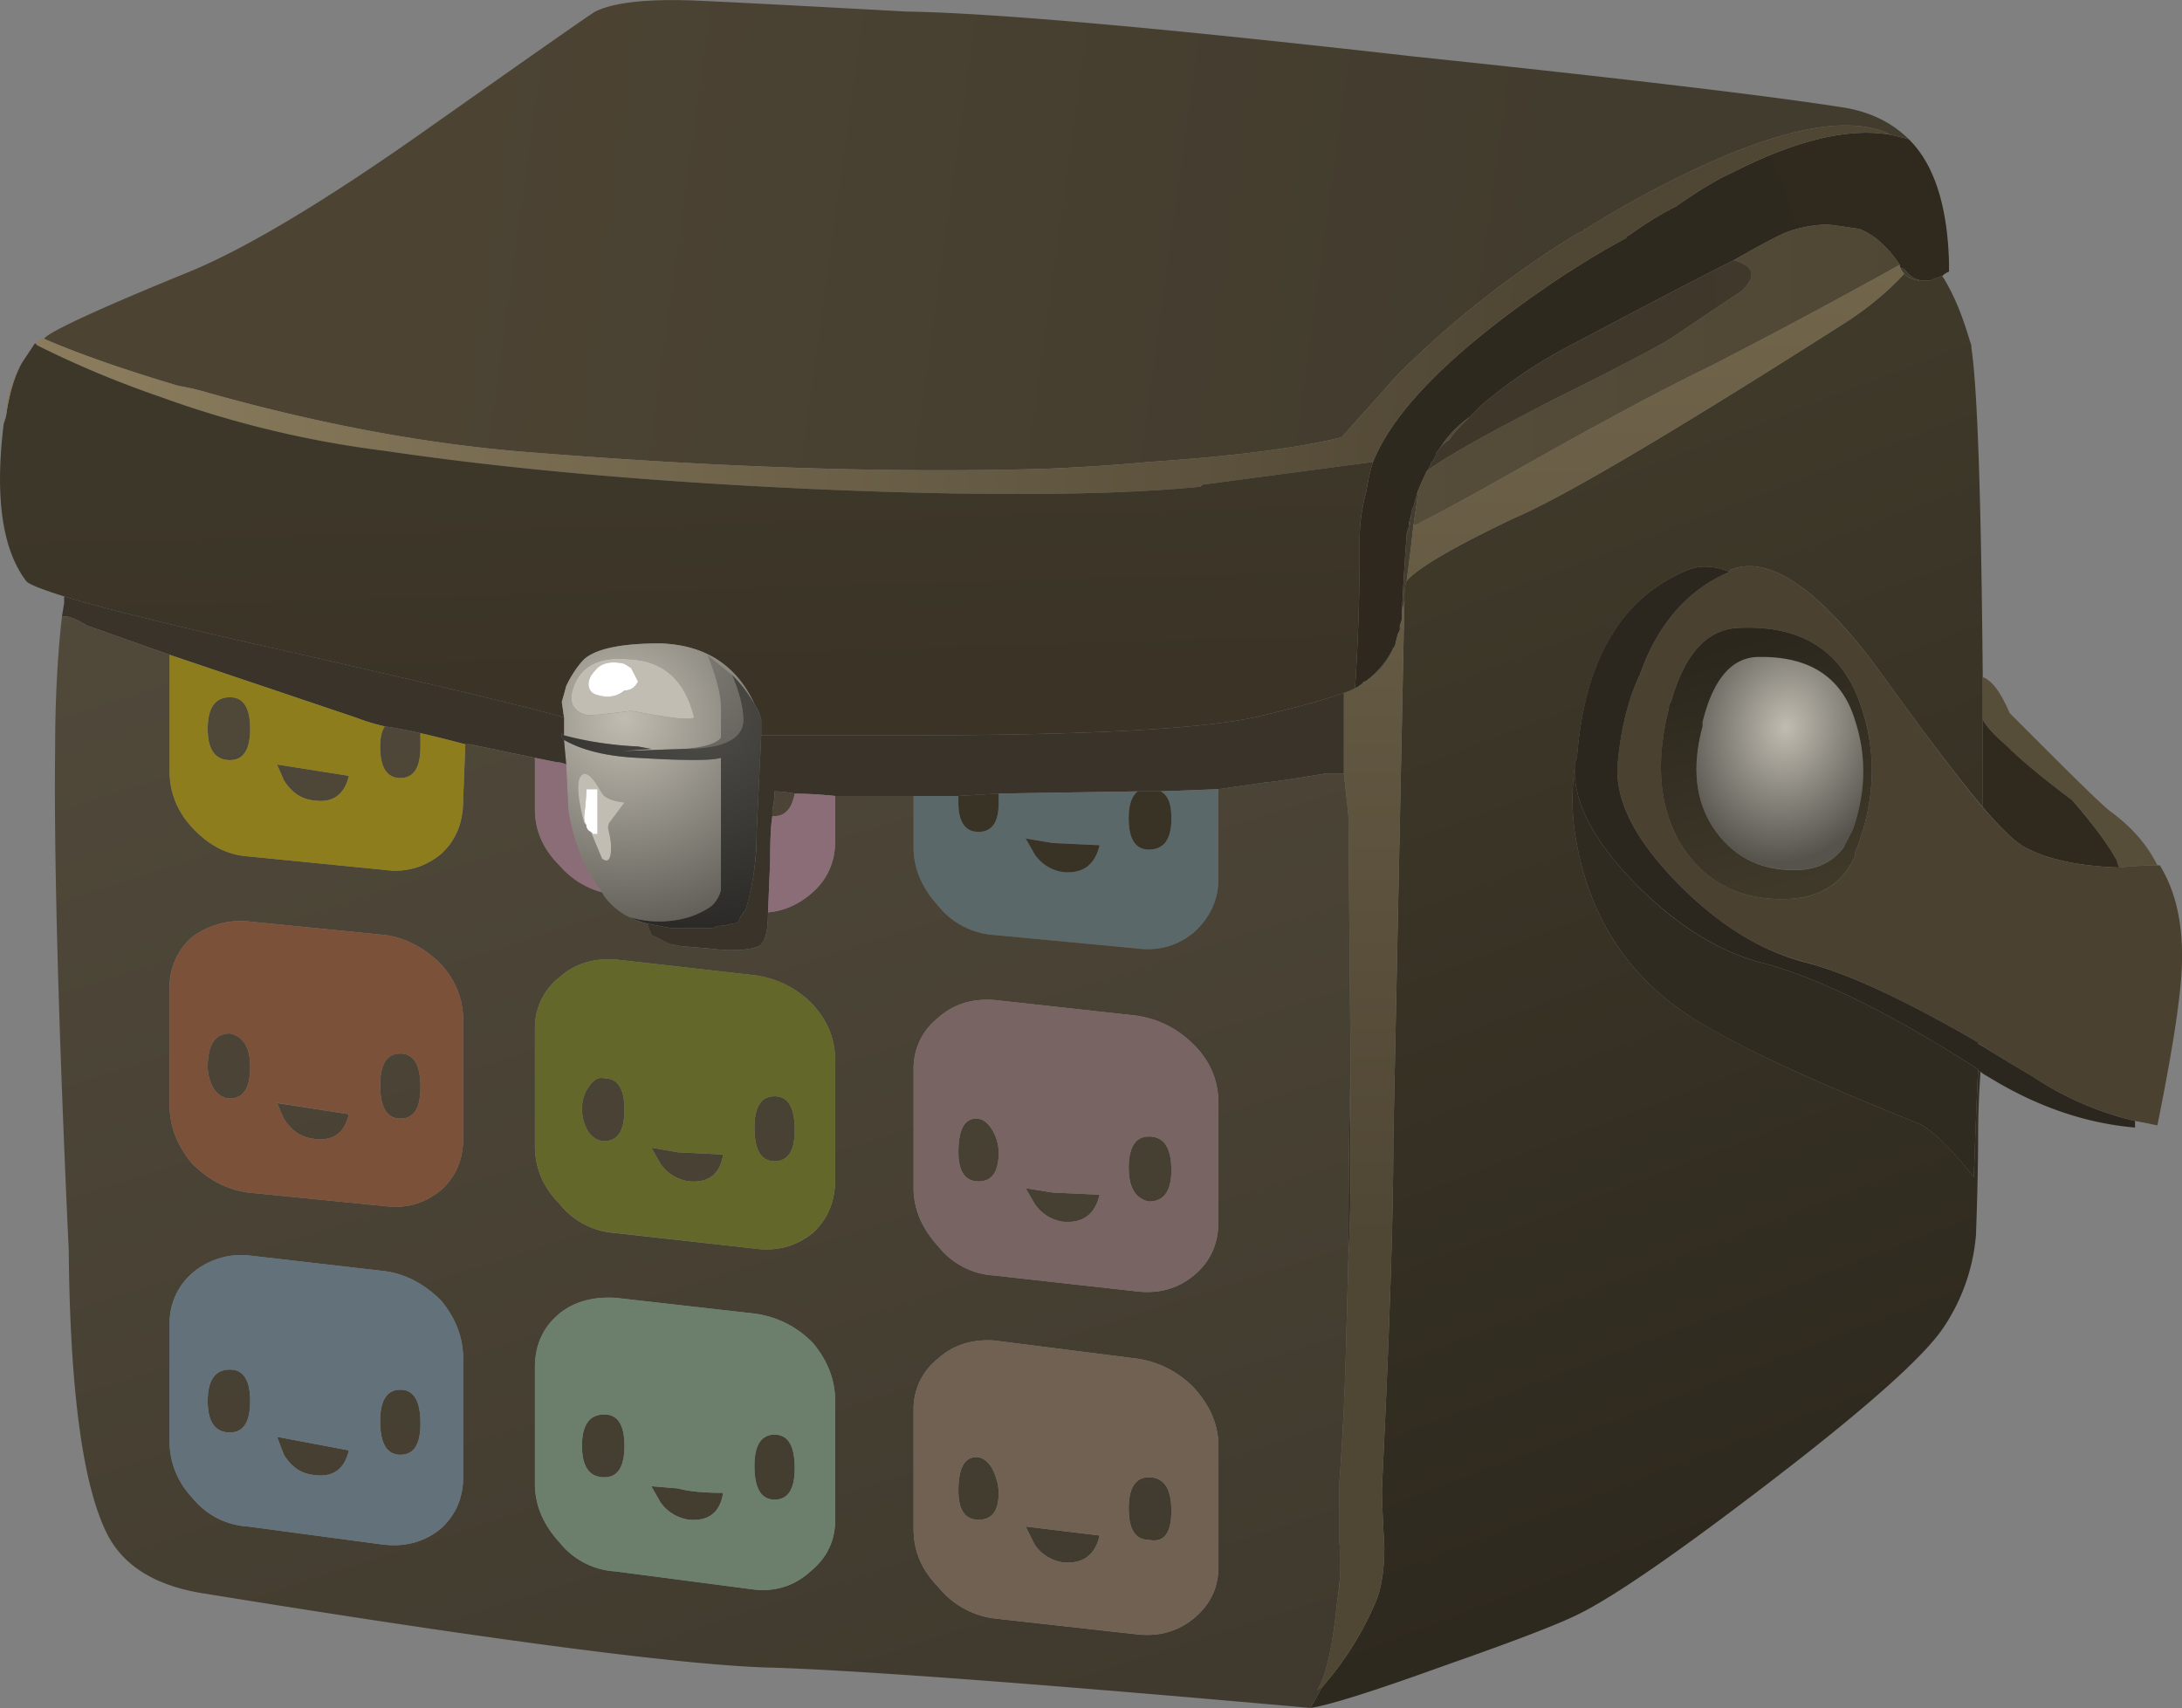
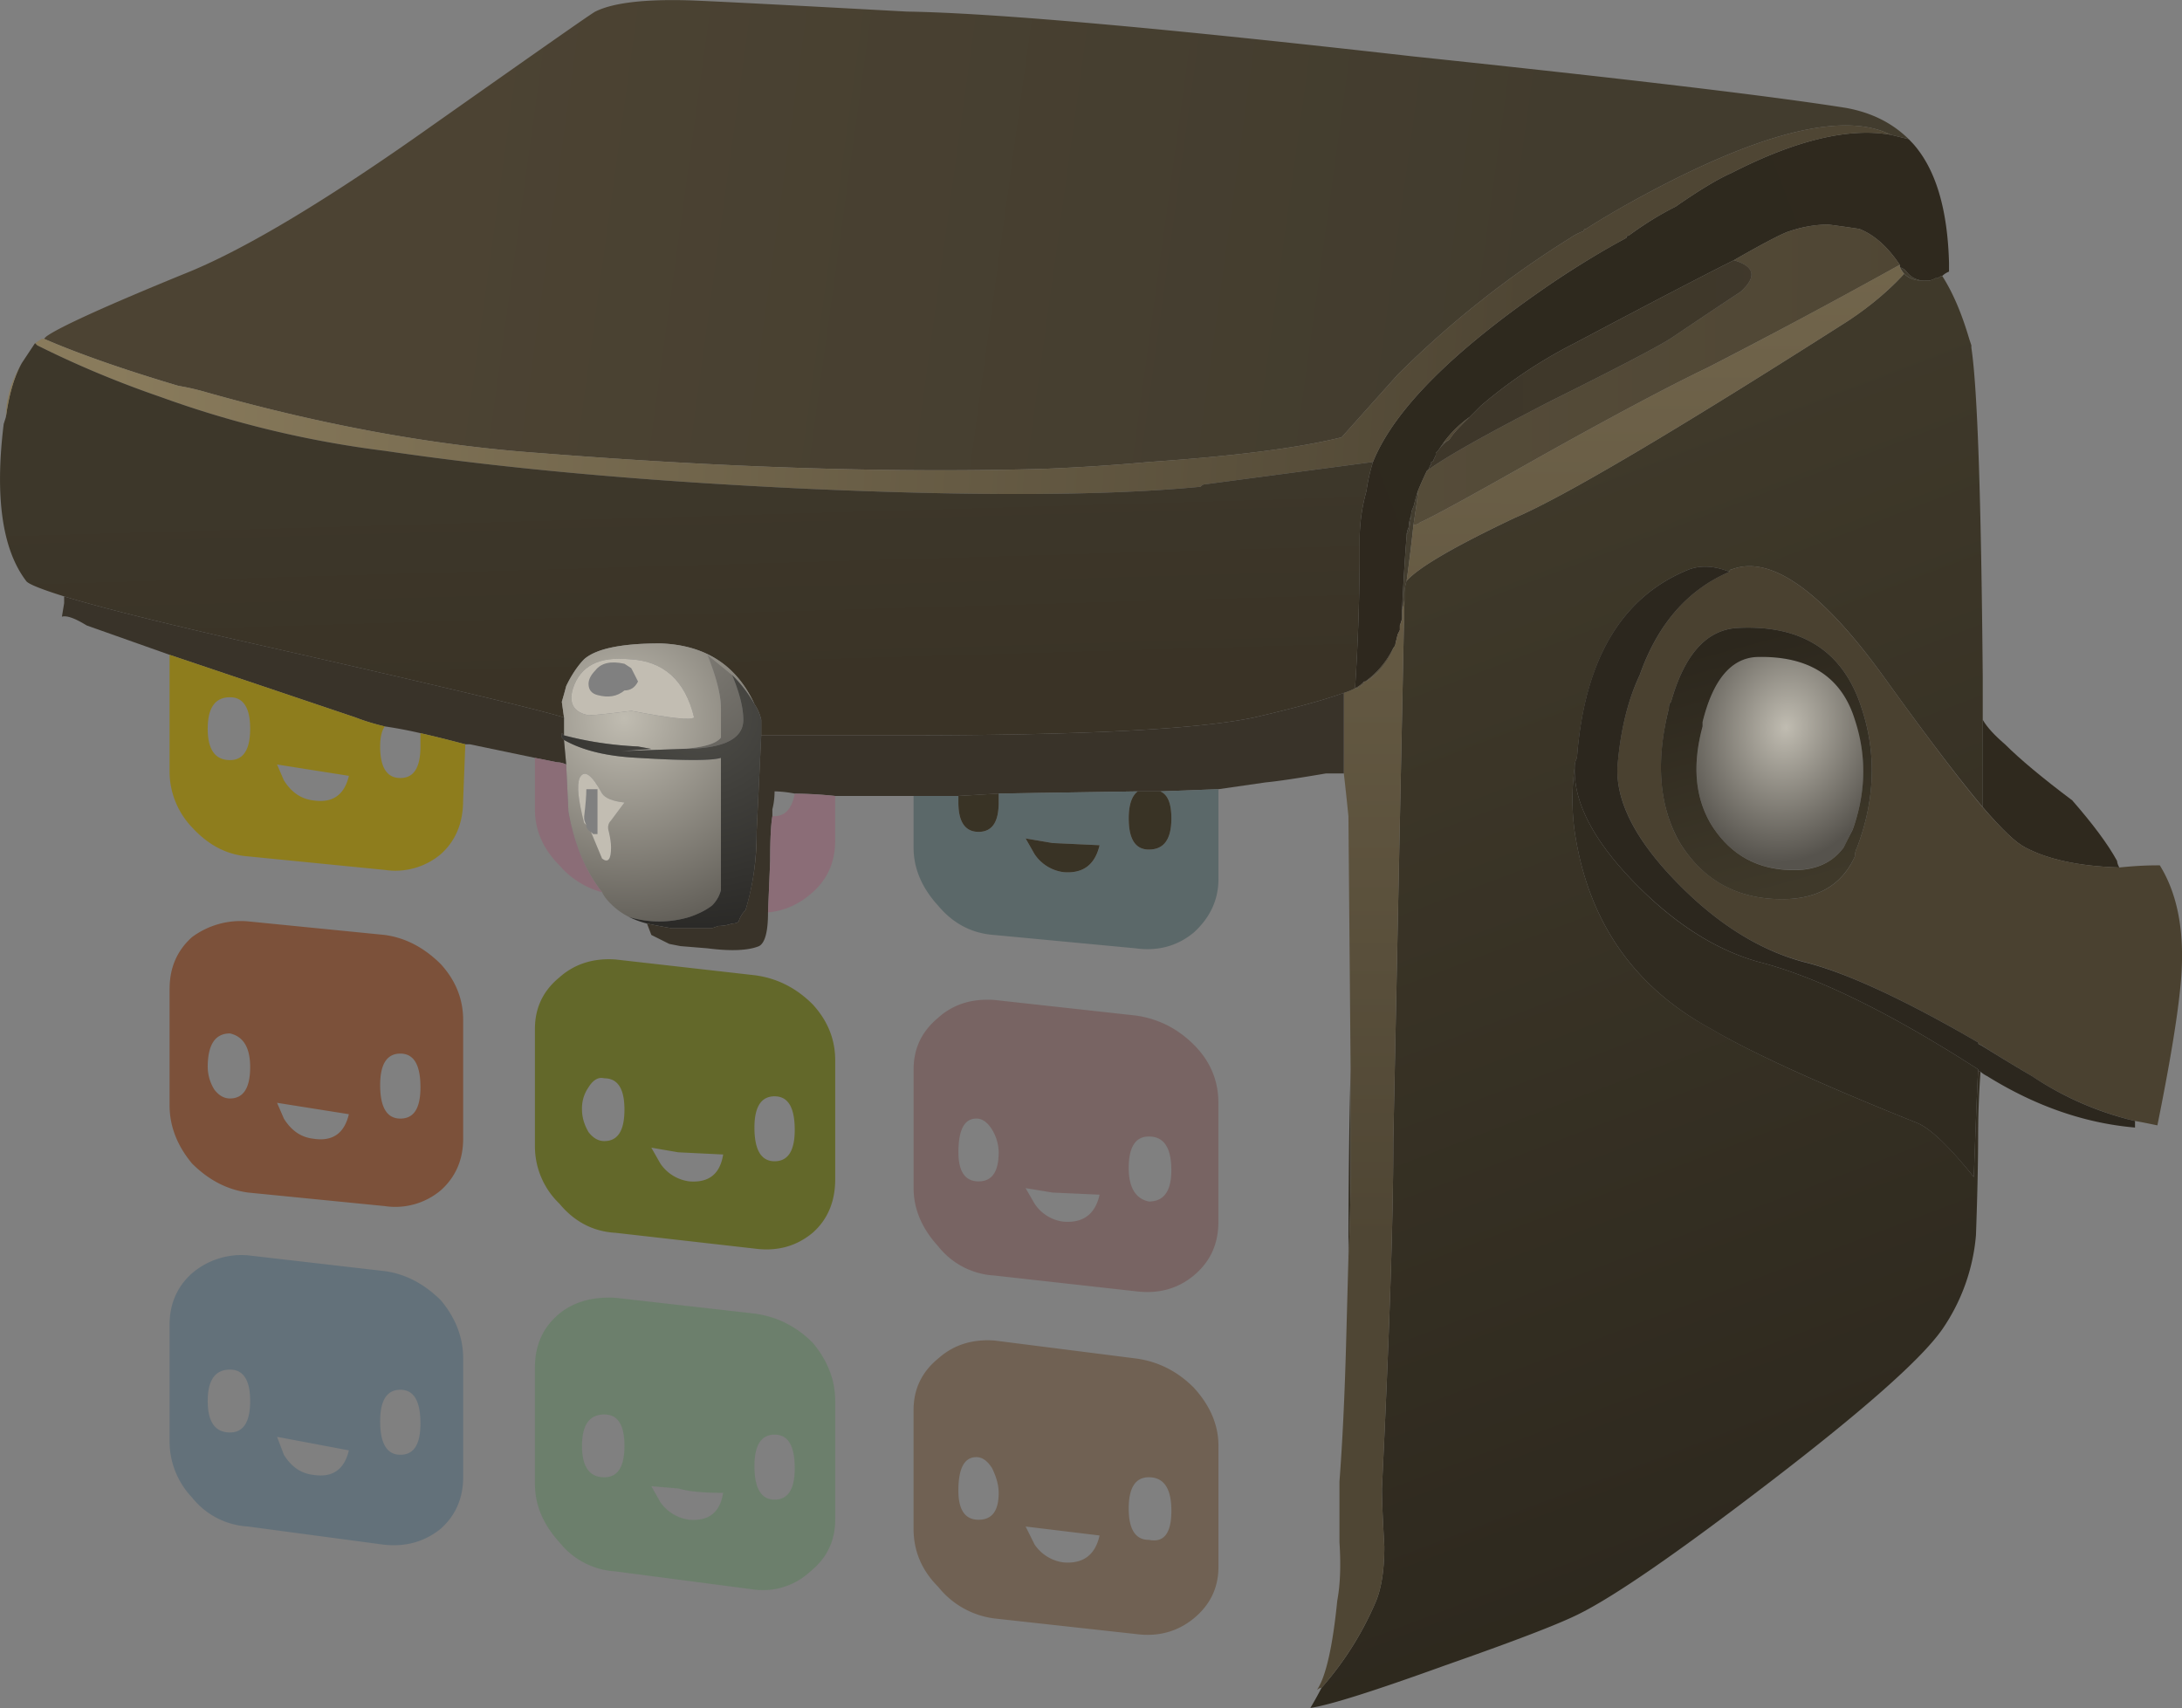
<svg xmlns="http://www.w3.org/2000/svg" viewBox="0 0 48.679 38.107">
  <rect x="0" y="0" width="48.679" height="38.107" fill="#808080" stroke="none" />
  <defs>
    <linearGradient id="j" y2="-19.838" gradientUnits="userSpaceOnUse" x2="17.102" gradientTransform="scale(.8 -.8) rotate(88.355 17.788 -22.155)" y1="-19.838" x1="12.75">
      <stop offset="0" stop-color="#3d372a" />
      <stop offset="1" stop-color="#3a3326" />
    </linearGradient>
    <linearGradient id="a" y2="-24.176" gradientUnits="userSpaceOnUse" x2="-4.1" gradientTransform="scale(-.8 .8) rotate(-21.076 108.067 6.565)" y1="-24.176" x1="-103.87">
      <stop offset="0" stop-color="#332d20" />
      <stop offset="1" stop-color="#2c271d" />
    </linearGradient>
    <linearGradient id="c" y2="6.161" gradientUnits="userSpaceOnUse" x2="39.228" gradientTransform="matrix(.799 -.043 -.043 -.799 -3.894 31.44)" y1="6.161" x1="7.907">
      <stop offset="0" stop-color="#897b5c" />
      <stop offset="1" stop-color="#4f4634" />
    </linearGradient>
    <linearGradient id="d" y2="9.473" gradientUnits="userSpaceOnUse" x2="47.754" gradientTransform="matrix(.8 -.002 -.002 -.8 -3.894 31.44)" y1="9.473" x1="7.179">
      <stop offset="0" stop-color="#655b46" />
      <stop offset="1" stop-color="#4f4634" />
    </linearGradient>
    <linearGradient id="e" y2="9.35" gradientUnits="userSpaceOnUse" x2="56.038" gradientTransform="matrix(.8 0 0 -.8 -3.894 31.44)" y1="9.35" x1="21.663">
      <stop offset="0" stop-color="#3b3528" />
      <stop offset="1" stop-color="#423a2c" />
    </linearGradient>
    <linearGradient id="f" y2="-30.238" gradientUnits="userSpaceOnUse" x2="51.578" gradientTransform="scale(.8 -.8) rotate(69.213 26.044 -23.178)" y1="-30.238" x1="24.872">
      <stop offset="0" stop-color="#3f392a" />
      <stop offset="1" stop-color="#2c271d" />
    </linearGradient>
    <linearGradient id="g" y2="-40.799" gradientUnits="userSpaceOnUse" x2="28.822" gradientTransform="matrix(0 -.8 -.8 .001 -3.895 31.44)" y1="-40.799" x1="2.922">
      <stop offset="0" stop-color="#786b50" />
      <stop offset="1" stop-color="#4f4634" />
    </linearGradient>
    <linearGradient id="q" y2="14.148" gradientUnits="userSpaceOnUse" x2="39.243" gradientTransform="matrix(.799 -.043 -.043 -.799 -3.894 31.44)" y1="14.148" x1="7.922">
      <stop offset="0" stop-color="#897b5c" />
      <stop offset="1" stop-color="#4f4634" />
    </linearGradient>
    <linearGradient id="i" y2="37.92" gradientUnits="userSpaceOnUse" x2="-26.409" gradientTransform="matrix(-.21 .772 .772 .21 -3.895 31.44)" y1="37.92" x1="-32.031">
      <stop offset="0" stop-color="#3f392a" />
      <stop offset="1" stop-color="#2c271d" />
    </linearGradient>
    <linearGradient id="b" y2="-3.509" gradientUnits="userSpaceOnUse" x2="-15.35" gradientTransform="matrix(-.793 .109 .109 .793 -3.894 31.439)" y1="-3.509" x1="-40.308">
      <stop offset="0" stop-color="#423c2e" />
      <stop offset="1" stop-color="#4c4333" />
    </linearGradient>
    <linearGradient id="k" y2="8.757" gradientUnits="userSpaceOnUse" x2="39.248" gradientTransform="matrix(.799 -.043 -.043 -.799 -3.894 31.44)" y1="8.757" x1="7.927">
      <stop offset="0" stop-color="#897b5c" />
      <stop offset="1" stop-color="#4f4634" />
    </linearGradient>
    <linearGradient id="p" y2="-35.913" gradientUnits="userSpaceOnUse" x2="17.104" gradientTransform="scale(.8 -.8) rotate(88.355 17.788 -22.155)" y1="-35.913" x1="12.752">
      <stop offset="0" stop-color="#3d372a" />
      <stop offset="1" stop-color="#3a3326" />
    </linearGradient>
    <linearGradient id="o" y2="-11.799" gradientUnits="userSpaceOnUse" x2="46.537" gradientTransform="scale(.8 -.8) rotate(72.217 24.505 -22.988)" y1="-11.799" x1="15.379">
      <stop offset="0" stop-color="#514a3b" />
      <stop offset="1" stop-color="#403a2e" />
    </linearGradient>
    <linearGradient id="r" y2="9.604" gradientUnits="userSpaceOnUse" x2="39.221" gradientTransform="matrix(.799 -.043 -.043 -.799 -3.894 31.44)" y1="9.604" x1="7.899">
      <stop offset="0" stop-color="#897b5c" />
      <stop offset="1" stop-color="#4f4634" />
    </linearGradient>
    <radialGradient id="n" gradientUnits="userSpaceOnUse" cy="-9.426" cx="24.976" gradientTransform="matrix(.394 -.696 .693 .392 9.201 38.847)" r="7.521">
      <stop offset="0" stop-color="#4e4d48" />
      <stop offset="1" stop-color="#171615" />
    </radialGradient>
    <radialGradient id="m" gradientUnits="userSpaceOnUse" cy="-7.917" cx="24.22" gradientTransform="matrix(.393 -.697 .694 .392 7.115 37.655)" r="5.3">
      <stop offset="0" stop-color="#c0bcb1" />
      <stop offset="1" stop-color="#56534d" />
    </radialGradient>
    <radialGradient id="l" gradientUnits="userSpaceOnUse" cy="-9.771" cx="23.45" gradientTransform="matrix(.394 -.696 .693 .392 9.683 39.12)" r="10.421">
      <stop offset="0" stop-color="#817e77" />
      <stop offset="1" stop-color="#171615" />
    </radialGradient>
    <radialGradient id="h" gradientUnits="userSpaceOnUse" cy="-46.836" cx="11.54" gradientTransform="matrix(-.119 -.791 .64 -.082 63.226 22.79)" r="3.034">
      <stop offset="0" stop-color="#c0bcb1" />
      <stop offset="1" stop-color="#56534d" />
    </radialGradient>
  </defs>
  <path d="M34.664 25.56c-.023 0-.051-.016-.078-.039h-.043a.296.296 0 00-.117-.043h-.059a.388.388 0 00-.34.16l-.043.043-.078.039v.039c-.215.321-.453.535-.722.641-.184.027-.372.055-.559.078a2.21 2.21 0 01-.68-.117c-.105-.027-.441-.199-1-.52-.64-.32-1.586-.816-2.84-1.48a8.473 8.473 0 01-1.679-1.121l-.199-.199a1.998 1.998 0 01-.481-.481l-.082-.121-.039-.039v-.039l-.039-.082v-.02c-.016-.007-.027-.015-.043-.019v-.039a.167.167 0 01-.039-.082l-.039-.039a6.277 6.277 0 01-.16-.36c-.028-.082-.051-.176-.078-.281a.331.331 0 01-.043-.16.466.466 0 01-.039-.199.331.331 0 01-.04-.161c-.027-.32-.054-.757-.082-1.32v-.16l-.039-.117v-.082l-.039-.078-.039-.16c0-.028-.015-.055-.039-.083a1.598 1.598 0 00-.5-.597h-.023a.494.494 0 00-.16-.121 38 38 0 01.082 2.277v.363c0 .293.039.586.121.879.027.188.066.36.117.52.375.933 1.441 2 3.203 3.199.477.32.918.586 1.32.801 0 .027.012.039.039.039.293.215.575.387.84.519.426.297.758.496 1 .602 1.145.586 2.094.812 2.84.68l.32-.078.079-.083c.402-.453.613-1.16.64-2.121v-.16a.372.372 0 01-.121-.078z" fill-rule="evenodd" fill="url(#a)" transform="matrix(1.25 0 0 -1.25 0 38.107)" />
  <path d="M33.746 28.08c-.851.425-2.375.039-4.562-1.161-.289-.16-.586-.332-.879-.519-.028 0-.039-.012-.039-.039a.928.928 0 01-.239-.121 17.405 17.405 0 01-3.082-2.442l-1-1.117c-.746-.187-1.894-.336-3.441-.441a35.915 35.915 0 00-1.84-.121c-2.664-.078-5.68.015-9.039.281-1.867.133-3.84.492-5.922 1.078a4.291 4.291 0 01-.519.121c-.985.293-1.786.574-2.399.84l.039.039c.215.16 1.067.551 2.563 1.16 1.039.43 2.48 1.297 4.32 2.602 1.891 1.332 2.863 2.015 2.918 2.039.32.16.895.226 1.719.199.562-.023 1.84-.09 3.84-.199 1.546-.024 4.562-.293 9.043-.801 3.785-.398 6.359-.703 7.718-.918.453-.082.825-.266 1.121-.558l-.32.078zm-8.441-6.36c0-.082-.028-.281-.078-.601a32.4 32.4 0 00-.122-1 .734.734 0 01-.039-.239v-.082a.969.969 0 00-.039-.199c.024.563.051 1 .078 1.32 0 .028.016.055.04.083l.039.277c0 .055.015.109.043.16.027.105.05.199.078.281zm.562.918a.708.708 0 01-.203-.199l.082.121a.372.372 0 00.121.078zm8.117 2.961a.69.69 0 00-.078.121l.078-.039.043-.043a.388.388 0 01.34-.16.47.47 0 00-.383.121z" fill-rule="evenodd" fill="url(#b)" transform="matrix(1.25 0 0 -1.25 0 38.107)" />
  <path d="M24.504 22.24l-3-.399c-.024 0-.051-.015-.078-.043-1.653-.16-3.973-.171-6.961-.039-2.906.133-5.438.36-7.598.68a18.38 18.38 0 00-4 .961c-.773.266-1.508.574-2.203.922l-.039.039.121.078h.039c.613-.266 1.414-.547 2.399-.84.16-.027.336-.066.523-.121 2.078-.586 4.051-.945 5.918-1.078 3.359-.266 6.375-.359 9.039-.281.641.027 1.254.066 1.84.121 1.547.105 2.695.254 3.441.441l1 1.117a17.405 17.405 0 003.082 2.442.928.928 0 00.239.121c0 .027.011.039.039.039.293.187.586.359.879.519 2.187 1.2 3.711 1.586 4.562 1.161-.746.132-1.695-.094-2.84-.68-.242-.106-.574-.305-1-.602a5.81 5.81 0 01-.84-.519c-.027 0-.039-.012-.039-.039a15.583 15.583 0 01-1.32-.801c-1.762-1.199-2.828-2.266-3.203-3.199z" fill-rule="evenodd" fill="url(#c)" transform="matrix(1.25 0 0 -1.25 0 38.107)" />
  <path d="M25.227 21.119c.05.32.078.519.078.601.054.133.109.254.16.36.32.242 1.055.652 2.199 1.242 1.281.637 2.016 1.023 2.203 1.156.238.16.637.43 1.199.801.293.265.25.453-.121.562.559.321.895.493 1 .52.239.078.469.117.68.117.187-.023.375-.051.559-.078.269-.106.507-.32.722-.641a117.73 117.73 0 00-3.441-1.84c-.668-.32-1.668-.851-3-1.597-1.227-.695-1.934-1.082-2.121-1.16-.024-.028-.067-.043-.117-.043z" fill-rule="evenodd" fill="url(#d)" transform="matrix(1.25 0 0 -1.25 0 38.107)" />
  <path d="M25.664 22.439a.708.708 0 00.203.199c.051.082.117.16.199.242.051.055.106.106.161.161l.199.199a8.473 8.473 0 001.679 1.121c1.254.664 2.2 1.16 2.84 1.48.375-.109.414-.297.121-.562-.562-.371-.961-.641-1.199-.801-.187-.133-.922-.519-2.203-1.156-1.144-.59-1.879-1-2.199-1.242l.039.039a.146.146 0 00.043.082v.039c.012.004.023.012.039.019v.02l.039.082v.039l.039.039z" fill-rule="evenodd" fill="url(#e)" transform="matrix(1.25 0 0 -1.25 0 38.107)" />
  <path d="M23.387.002c.078.132.144.25.199.359a5.7 5.7 0 01.961 1.519c.105.239.16.575.16 1-.027.481-.043.825-.043 1.039.133 2.747.203 4.813.203 6.2l.199 9.679v.082c0 .079.012.161.039.239.215.242.852.613 1.922 1.121.879.375 2.864 1.547 5.957 3.519.399.266.735.547 1 .84.094-.094.223-.133.383-.121h.059c.027 0 .066.016.117.043h.043c.027.023.051.039.078.039.188-.293.348-.668.481-1.121l.039-.117v-.043c.109-.719.175-2.68.203-5.879v-2.32c-.426.507-1.016 1.281-1.762 2.32-1.117 1.547-2.027 2.187-2.719 1.922-.027 0-.039-.016-.039-.043-.269.109-.508.121-.722.043-1.2-.481-1.864-1.602-2-3.363a.331.331 0 01-.04-.161 4.172 4.172 0 010-1.16c.239-1.597 1.055-2.773 2.442-3.519.719-.426 1.945-.985 3.68-1.68.238-.105.574-.426 1-.961.027.723.05 1.363.078 1.922 0-.027.015-.039.043-.039a15.763 15.763 0 01-.043-1.082c0-.481-.012-1.09-.039-1.84a3.47 3.47 0 00-.602-1.68c-.371-.531-1.414-1.453-3.117-2.757-1.602-1.227-2.719-2-3.363-2.321-.372-.187-1.172-.492-2.399-.922C24.531.306 23.73.052 23.387.002zm.679 8.039c0 1.226.012 2.347.039 3.359V9.759c0-.613-.011-1.187-.039-1.718z" fill-rule="evenodd" fill="url(#f)" transform="matrix(1.25 0 0 -1.25 0 38.107)" />
  <path d="M24.367 18.322h.016c.215.133.375.332.484.597.024.028.039.055.039.083l.039.16.039.078v.082l.043.117v.16c.02.07.035.137.039.199l-.199-9.679c0-1.387-.07-3.453-.203-6.2 0-.214.016-.558.043-1.039 0-.425-.055-.761-.16-1a5.765 5.765 0 00-.961-1.519c-.027 0-.055-.016-.082-.039.16.238.281.773.363 1.597.051.27.067.614.039 1.043v1.079c.051.668.094 1.519.121 2.558l.039 1.442c.028.531.039 1.105.039 1.718V11.4l-.039 4.519c-.027.266-.054.52-.082.762v1.438c.082.027.149.054.2.082h.043a.42.42 0 00.117.078v.043h.023zm.738 1.797c.055.402.094.734.122 1 .05 0 .089.015.117.043.187.078.894.465 2.121 1.16 1.332.746 2.332 1.277 3 1.597 1.094.559 2.238 1.176 3.441 1.84v-.039a.415.415 0 01.078-.121 5.328 5.328 0 00-1-.84c-3.093-1.972-5.078-3.144-5.957-3.519-1.07-.508-1.707-.879-1.922-1.121z" fill-rule="evenodd" fill="url(#g)" transform="matrix(1.25 0 0 -1.25 0 38.107)" />
-   <path d="M48.13 19.306c-.298 0-.581.02-.85.048a.333.333 0 01-.049-.146c-.2-.366-.532-.82-1.001-1.352-.664-.498-1.166-.918-1.499-1.25-.234-.2-.4-.38-.497-.552v-.947c.2.069.4.333.6.801l.747.747c.869.87 1.368 1.352 1.504 1.45.464.337.815.737 1.045 1.2z" fill-rule="evenodd" fill="#574e3a" />
  <path d="M47.28 19.354c-.899-.028-1.601-.18-2.099-.448-.201-.098-.518-.4-.947-.899v-1.948c.097.167.263.347.497.547.333.332.835.752 1.499 1.25.469.537.801.986 1.001 1.352 0 .035.015.084.049.146z" fill-rule="evenodd" fill="#2f291e" />
  <path d="M47.28 19.354c.269-.028.552-.048.85-.048h.054c.435.703.581 1.636.449 2.803-.068.664-.234 1.665-.503 2.998-.166-.034-.333-.069-.499-.098a7.13 7.13 0 01-2.298-1 38.886 38.886 0 01-1.153-.703c-.03 0-.049-.015-.049-.049-1.665-.968-2.963-1.567-3.901-1.802-.996-.264-1.949-.864-2.847-1.797-.903-.932-1.333-1.787-1.3-2.553.065-.797.23-1.48.5-2.047.4-1.132 1.063-1.903 2-2.3 0-.033.016-.053.05-.053.865-.332 1.997.468 3.398 2.402.933 1.299 1.665 2.266 2.198 2.9.434.499.751.801.952.899.503.268 1.2.42 2.099.448zm-10-3.696c-.034.03-.049.084-.049.148-.297 1.201-.215 2.201.249 3.002.504.802 1.221 1.217 2.154 1.25.864.034 1.45-.283 1.747-.952 0-.064.015-.132.05-.2.4-1.064.434-2.1.103-3.1-.401-1.265-1.319-1.866-2.75-1.798-.703.03-1.201.582-1.504 1.65z" fill-rule="evenodd" fill="#4a4130" />
  <path d="M30.387 17.599c.183.746.508 1.133.957 1.16.933.028 1.523-.347 1.761-1.121.215-.636.2-1.293-.039-1.957-.054-.109-.109-.215-.16-.32-.215-.293-.547-.426-1-.399-.586.024-1.039.293-1.359.797-.293.481-.348 1.067-.16 1.762v.078z" fill-rule="evenodd" fill="url(#h)" transform="matrix(1.25 0 0 -1.25 0 38.107)" />
  <path d="M29.824 17.959c.242.855.641 1.296 1.203 1.32 1.145.055 1.879-.426 2.2-1.438.265-.8.238-1.629-.082-2.48a.35.35 0 01-.04-.16c-.242-.535-.707-.789-1.402-.762-.746.027-1.32.359-1.719 1-.371.641-.441 1.441-.199 2.402 0 .051.012.094.039.118zm.563-.36v-.078c-.188-.695-.133-1.281.16-1.762.32-.504.773-.773 1.359-.8.453-.028.785.109 1 .402.051.105.106.211.16.316.239.668.25 1.321.039 1.961-.238.774-.828 1.149-1.761 1.121-.453-.027-.774-.414-.957-1.16z" fill-rule="evenodd" fill="url(#i)" transform="matrix(1.25 0 0 -1.25 0 38.107)" />
  <path d="M38.584 12.758c-.938.4-1.602 1.168-2.002 2.3-.268.567-.434 1.25-.498 2.052-.034.766.396 1.616 1.298 2.548.9.933 1.852 1.533 2.848 1.802.938.23 2.236.83 3.901 1.797 0 .034.019.054.049.054.371.229.751.464 1.153.697a7.023 7.023 0 002.298 1.002v.146c-1.132-.098-2.231-.484-3.3-1.148a.658.658 0 01-.151-.102c-.03 0-.049-.015-.049-.049-1.968-1.265-3.598-2.065-4.897-2.397-.968-.27-1.9-.87-2.803-1.802-.898-.932-1.333-1.782-1.3-2.548 0-.07.015-.138.05-.202.165-2.201 1-3.602 2.5-4.203.268-.098.567-.083.903.053z" fill-rule="evenodd" fill="#2c271e" />
  <path d="M44.131 23.857c-.035.699-.063 1.499-.097 2.402-.538-.668-.953-1.07-1.25-1.2-2.169-.87-3.701-1.568-4.605-2.1-1.729-.938-2.749-2.403-3.048-4.4a5.216 5.216 0 010-1.45c-.033.767.402 1.617 1.3 2.55.898.932 1.835 1.532 2.798 1.8 1.304.333 2.934 1.133 4.902 2.398z" fill-rule="evenodd" fill="#302b20" />
  <path d="M13.465 17.919c-.32.696-.879 1.055-1.68 1.083-.691 0-1.148-.094-1.359-.282a1.804 1.804 0 01-.321-.48 8.004 8.004 0 00-.078-.281l.039-.278c-.535.16-2.265.574-5.199 1.238-1.789.403-3.027.708-3.722.922-.426.133-.653.227-.68.278-.426.562-.559 1.496-.399 2.8l.039.122c.055.398.145.718.282.961l.238.359.039-.039c.695-.348 1.43-.656 2.203-.922a18.38 18.38 0 014-.961c2.16-.32 4.692-.547 7.598-.68 2.988-.132 5.308-.121 6.961.039.027.028.051.043.078.043l3 .399a3.206 3.206 0 01-.117-.52 3.245 3.245 0 01-.121-.879v-.363a38 38 0 00-.082-2.277 1.218 1.218 0 00-.2-.082c-.371-.133-.906-.278-1.597-.438-1.016-.215-3.11-.32-6.282-.32h-2.519v.277a.819.819 0 01-.121.281z" fill-rule="evenodd" fill="url(#j)" transform="matrix(1.25 0 0 -1.25 0 38.107)" />
  <path d="M25.867 22.638a.372.372 0 01-.121-.078c.133.188.293.348.481.481-.055-.055-.11-.106-.161-.161a1.368 1.368 0 01-.199-.242z" fill-rule="evenodd" fill="url(#k)" transform="matrix(1.25 0 0 -1.25 0 38.107)" />
  <path d="M13.066 18.439c.133-.32.2-.586.2-.801 0-.344-.36-.519-1.082-.519.375.027.601.093.683.203v.519c0 .239-.082.559-.242.957l.441-.359z" fill-rule="evenodd" fill="url(#l)" transform="matrix(1.25 0 0 -1.25 0 38.107)" />
  <path d="M12.184 17.119l-1.079-.039.52.039-.238.043a6.317 6.317 0 00-1.321.199v.32l-.039.278c.024.082.051.175.078.281.106.215.215.375.321.48.215.188.668.282 1.359.282.801-.028 1.36-.387 1.68-1.083a2.37 2.37 0 01-.399.52l-.441.359c.16-.398.242-.718.242-.957v-.519c-.082-.11-.308-.176-.683-.203zm-1.438-2.559c-.293.371-.496.852-.601 1.442l-.04.839-.039.438c.321-.184.758-.293 1.321-.32.824-.051 1.32-.051 1.48 0v-2.36a.636.636 0 00-.16-.281 1.523 1.523 0 00-.402-.199 1.866 1.866 0 00-1.078 0 1.245 1.245 0 00-.403.32.577.577 0 00-.078.121zm.52 3.238c.695-.132 1.066-.171 1.121-.117-.16.664-.547 1.012-1.16 1.039-.536.051-.868-.121-1-.519-.082-.266.011-.43.277-.481.109 0 .363.028.762.078zm-.719-2.16l.199-.476c.106-.082.16-.016.16.199a1.3 1.3 0 01-.039.277c-.027.082-.015.149.039.203l.239.321c-.211.023-.344.078-.399.16-.187.344-.32.437-.402.277-.051-.133-.024-.398.082-.801l.039-.039c0-.054.027-.093.082-.121z" fill-rule="evenodd" fill="url(#m)" transform="matrix(1.25 0 0 -1.25 0 38.107)" />
  <path d="M10.066 17.361c.399-.106.84-.176 1.321-.199l.238-.043-.52-.039 1.079.039c.722 0 1.082.175 1.082.519 0 .215-.067.481-.2.801a2.37 2.37 0 00.399-.52.819.819 0 00.121-.281v-.277l-.082-1.723c0-.504-.066-.972-.199-1.398a.483.483 0 01-.121-.199c-.024-.028-.067-.039-.118-.039a.735.735 0 00-.242-.043l-.117-.04h-.723c-.16.028-.304.055-.437.083a1.622 1.622 0 00-.32.117 1.866 1.866 0 011.078 0c.16.054.293.121.402.203a.602.602 0 01.16.277v2.36c-.16-.051-.656-.051-1.48 0-.563.027-1 .136-1.321.32l-.039.043v.078l.039-.039z" fill-rule="evenodd" fill="url(#n)" transform="matrix(1.25 0 0 -1.25 0 38.107)" />
  <path d="M1.431 13.306c.869.267 2.417.648 4.653 1.152 3.667.83 5.83 1.348 6.498 1.548v.4l-.048-.049v.097l.048.054.05.548a.485.485 0 00-.2-.049l-.498-.099-1.45-.302h-.103c-.366-.098-.698-.18-1.001-.249a10.008 10.008 0 00-.796-.151 4.753 4.753 0 01-.654-.2l-4.146-1.397-1.85-.655c-.269-.166-.454-.228-.553-.195l.05-.302v-.151zm15.8 4.902c-.034.2-.049.531-.049 1l-.048 1.148c0 .435-.069.683-.2.752-.235.098-.62.118-1.153.049l-.6-.049-.25-.049-.4-.2-.097-.255c.166.036.346.07.546.104h.904l.146-.05a.92.92 0 00.303-.053c.063 0 .117-.014.147-.05a.604.604 0 01.151-.248 5.852 5.852 0 00.249-1.747l.103-2.154h3.148c3.965 0 6.583-.131 7.853-.4.864-.2 1.532-.381 1.996-.548v1.798h-.4c-.6.102-1.05.171-1.347.2l-1.05.151-1.304.049h-.498l-3.101.049-.899.053h-2.748a9.091 9.091 0 00-.903-.053 2.677 2.677 0 00-.45-.05c0 .133-.015.27-.049.4v.153z" fill-rule="evenodd" fill="#393329" />
  <path d="M20.381 17.758h1v.147c0 .434.153.654.45.654.303 0 .449-.22.449-.655v-.2l3.101-.048c-.132.102-.2.302-.2.601 0 .469.152.698.449.698.336 0 .503-.23.503-.698 0-.333-.083-.532-.25-.601l1.3-.049v2.003c0 .463-.185.863-.552 1.196-.366.302-.801.42-1.298.351l-3.15-.297c-.503-.035-.918-.255-1.25-.65-.367-.4-.552-.835-.552-1.304v-1.148zm3.1 1.05l-.6-.102.2.351a.917.917 0 00.649.401c.435.034.704-.166.801-.601l-1.05-.049z" fill-rule="evenodd" fill="#5b6869" />
-   <path d="M16.305 16.279v-.918c0-.375.148-.723.441-1.043a1.39 1.39 0 011-.52l2.52-.238c.398-.055.746.039 1.039.281.293.266.441.586.441.957V16.4l.84.121c.242.023.598.078 1.082.16h.316c.028-.242.055-.496.082-.762l.039-4.519a127.297 127.297 0 01-.039-3.359l-.039-1.442a51.813 51.813 0 00-.121-2.558V2.959a4.212 4.212 0 00-.039-1.04c-.082-.828-.203-1.359-.363-1.601.027.027.055.043.082.043a6.245 6.245 0 00-.199-.359c-4.774.425-7.961.664-9.563.718-1.492.028-4.879.465-10.16 1.321-.879.132-1.465.492-1.758 1.078-.426.855-.656 2.535-.679 5.043-.188 4.078-.266 7.066-.243 8.957 0 .883.043 1.668.121 2.359.079.027.227-.023.442-.156l1.48-.524V16.72c0-.375.133-.707.399-1 .293-.32.625-.492 1-.519l2.441-.242c.371-.051.703.043 1 .281.266.238.399.558.399.961l.039 1h.082l1.16-.242v-.918c0-.375.144-.707.437-1 .215-.243.469-.403.762-.481a.577.577 0 01.078-.121c.11-.133.242-.238.403-.32.105-.051.211-.09.32-.117l.078-.2.32-.16.2-.043.48-.039c.426-.055.734-.039.922.039.105.055.16.254.16.602.293.027.559.148.797.359.269.242.402.547.402.918v.801h1.399zM3.707 17.478c0 .375.133.563.398.563.239 0 .36-.188.36-.563 0-.371-.121-.559-.36-.559-.265 0-.398.188-.398.559zm10.078-1.559v.122c.027.105.039.214.039.32.11 0 .227-.016.36-.039-.051-.27-.172-.403-.36-.403h-.039zm-.32-2.839l-2.481.281c-.398.027-.734-.082-1-.32a1.14 1.14 0 01-.437-.922v-2.078c0-.403.144-.747.437-1.039a1.38 1.38 0 011-.524l2.481-.277c.402-.055.746.039 1.039.277.269.242.402.563.402.961v2.121c0 .371-.133.707-.402 1a1.769 1.769 0 01-1.039.52zm3.281-.758a1.143 1.143 0 01-.441-.922V9.279c0-.371.148-.719.441-1.039a1.373 1.373 0 011-.52l2.52-.281c.398-.051.746.039 1.039.281s.441.559.441.961v2.117c0 .403-.148.75-.441 1.043s-.641.465-1.039.52l-2.52.277c-.402.028-.734-.078-1-.316zm-9.879 5.199c.184-.027.399-.066.637-.121v-.238c0-.375-.117-.563-.359-.563-.239 0-.36.188-.36.563 0 .16.027.277.082.359zm-.64-.883c-.082-.344-.293-.492-.641-.437-.215.027-.387.144-.52.359l-.121.281 1.282-.203zm-3.2-3.797v-2.082c0-.371.133-.718.399-1.039.293-.293.625-.468 1-.519l2.441-.242c.371-.051.703.043 1 .281.266.238.399.547.399.922v2.117c0 .375-.133.707-.399 1-.297.293-.629.469-1 .519l-2.441.243a1.458 1.458 0 01-1-.282 1.18 1.18 0 01-.399-.918zm7.758-1.601c.242 0 .36-.188.36-.559 0-.375-.118-.562-.36-.562-.105 0-.199.054-.281.16a.793.793 0 00-.117.402c0 .16.039.293.117.399.082.132.176.187.281.16zm1.32-1.321l.801-.039c-.054-.347-.254-.507-.601-.48a.734.734 0 00-.52.32l-.16.282.48-.083zM9.984 7.041c-.293-.243-.437-.563-.437-.961V4.002c0-.375.144-.723.437-1.043a1.376 1.376 0 011-.52l2.442-.32c.398-.051.746.054 1.039.32.293.242.441.547.441.922v2.117c0 .375-.133.723-.402 1.043a1.769 1.769 0 01-1.039.52l-2.481.281c-.398.023-.734-.067-1-.281zm-3.199 4.078c0 .375.121.562.36.562.242 0 .359-.203.359-.601 0-.375-.117-.559-.359-.559-.239 0-.36.199-.36.598zm-1.719-.598l-.121.277 1.282-.199c-.082-.347-.293-.492-.641-.437-.215.027-.387.144-.52.359zm1.801-2.723l-2.441.282a1.356 1.356 0 01-1-.321 1.18 1.18 0 01-.399-.918V4.759c0-.371.133-.707.399-1 .265-.32.601-.492 1-.519l2.398-.321c.403-.05.75.043 1.043.282.266.242.399.547.399.922V6.24c0 .375-.133.719-.399 1.039-.297.293-.629.469-1 .519zm.278-2.117c.242 0 .359-.203.359-.601 0-.375-.117-.559-.359-.559-.239 0-.36.199-.36.598 0 .375.121.562.36.562zm-2.2-.84l1.282-.242c-.082-.347-.293-.492-.641-.437-.215.023-.387.144-.52.359l-.121.32zm5.84.399c.242 0 .36-.188.36-.559 0-.375-.118-.562-.36-.562-.265 0-.398.187-.398.562 0 .371.133.559.398.559zm.84-1.281l.48-.04c.188-.05.454-.078.801-.078-.054-.347-.254-.507-.601-.48a.742.742 0 00-.52.316l-.16.282zm-7.918 7.48c0 .402.133.602.398.602.239-.055.36-.254.36-.602 0-.371-.121-.559-.36-.559-.105 0-.199.051-.281.161a.777.777 0 00-.117.398zm0-5.961c0 .375.133.563.398.563.239 0 .36-.188.36-.563 0-.371-.121-.559-.36-.559-.265 0-.398.188-.398.559zm16.797 3.563c-.238.05-.359.253-.359.597 0 .375.121.563.359.563.269 0 .402-.199.402-.602 0-.371-.133-.558-.402-.558zm0-6.039c-.238 0-.359.183-.359.558 0 .371.121.559.359.559.269 0 .402-.2.402-.598 0-.402-.133-.574-.402-.519zm.801 2.718a1.758 1.758 0 01-1.039.52l-2.52.32c-.402.027-.734-.082-1-.32a1.135 1.135 0 01-.441-.918V3.201c0-.403.148-.746.441-1.039a1.526 1.526 0 011-.563l2.52-.281c.398-.051.746.043 1.039.281.293.242.441.547.441.922v2.156c0 .375-.148.723-.441 1.043zm-3.879 4.801c.105 0 .199-.066.281-.199a.797.797 0 00.117-.403c0-.347-.117-.519-.359-.519-.238 0-.36.176-.36.519 0 .403.106.602.321.602zm1.039-1.519l-.16.277.48-.078.84-.039c-.082-.348-.293-.508-.641-.485a.739.739 0 00-.519.325zm-4.641.757c-.238 0-.359.2-.359.602 0 .371.121.558.359.558.242 0 .36-.199.36-.601 0-.371-.118-.559-.36-.559zm0-4.879c.242 0 .36-.199.36-.601 0-.371-.118-.559-.36-.559-.238 0-.359.199-.359.602 0 .371.121.558.359.558zm3.883-.601c.078-.16.117-.305.117-.438 0-.32-.117-.48-.359-.48-.238 0-.36.172-.36.519 0 .399.106.598.321.598.105 0 .199-.066.281-.199zm1.277-1.68a.736.736 0 00-.519.32l-.16.321 1.32-.16c-.078-.348-.293-.508-.641-.481z" fill-rule="evenodd" fill="url(#o)" transform="matrix(1.25 0 0 -1.25 0 38.107)" />
  <path d="M17.134 20.356l.048-1.148c0-.468.015-.8.05-1h.048c.235 0 .386-.166.45-.498.267 0 .566.014.902.048v1.001c0 .464-.166.85-.502 1.148-.298.269-.63.415-.996.449zm-4.503-3.3l.05 1.048c.132.738.385 1.34.752 1.803a1.91 1.91 0 01-.953-.601c-.366-.367-.546-.782-.546-1.25v-1.148l.497.099c.069 0 .133.019.2.049z" fill-rule="evenodd" fill="#8b6d77" />
  <path d="M16.831 21.757c.503.064.933.284 1.299.65.336.366.503.781.503 1.25v2.651c0 .498-.167.899-.503 1.196-.366.303-.796.42-1.299.352l-3.101-.352c-.498-.028-.917-.248-1.25-.65a1.772 1.772 0 01-.546-1.298v-2.603c0-.463.18-.848.546-1.147.333-.298.752-.434 1.25-.4l3.101.351zm-1.7 3.951l-.6-.103.2.352a.918.918 0 00.65.4c.434.034.684-.166.752-.6l-1.002-.049zm-1.65-1.651c-.131-.034-.248.035-.351.2a.819.819 0 00-.146.499c0 .166.049.336.146.502.103.133.22.2.351.2.303 0 .45-.233.45-.702 0-.464-.147-.699-.45-.699zm3.799 1.851c.302 0 .45-.235.45-.699 0-.502-.147-.75-.45-.75-.297 0-.449.233-.449.697 0 .502.152.752.449.752z" fill-rule="evenodd" fill="#63682a" />
  <path d="M25.381 17.656h.503c.166.068.249.268.249.601 0 .469-.167.697-.503.697-.297 0-.449-.228-.449-.697 0-.299.068-.499.2-.601zm-4 .102l.899-.054v.2c0 .435-.146.655-.449.655-.297 0-.45-.22-.45-.655v-.146zm2.1 1.05l1.05.049c-.102.435-.366.635-.801.601a.917.917 0 01-.649-.401l-.2-.351.6.102z" fill-rule="evenodd" fill="#393325" />
  <path d="M20.932 22.704c.333-.297.748-.43 1.25-.395l3.15.347c.498.069.933.284 1.3.65s.55.8.55 1.303v2.647c0 .502-.185.898-.55 1.201s-.802.415-1.3.351l-3.15-.351a1.716 1.716 0 01-1.25-.65c-.366-.4-.55-.835-.55-1.299v-2.651c0-.469.184-.85.55-1.152zm4.698 4.102c.336 0 .502-.234.502-.698 0-.504-.166-.752-.502-.752-.298 0-.449.235-.449.703 0 .43.151.684.449.747zm-2.549.048a.901.901 0 00.649.402c.435.033.704-.167.801-.602l-1.05-.048-.6-.098.2.347zm-1.299-1.898c-.268 0-.4.248-.4.752 0 .434.152.649.45.649.302 0 .448-.22.448-.649a.996.996 0 00-.146-.503c-.103-.167-.22-.25-.352-.25z" fill-rule="evenodd" fill="#786463" />
  <path d="M25.184 21.279l-.039-.277c-.024-.028-.04-.055-.04-.083 0 .055.016.11.04.161 0 .082.015.148.039.199z" fill-rule="evenodd" fill="url(#p)" transform="matrix(1.25 0 0 -1.25 0 38.107)" />
  <path d="M24.184 18.201c.062.031.117.07.16.121v-.043a.416.416 0 01-.117-.078h-.043zm.683.718a1.22 1.22 0 00-.484-.597h-.016c.207.148.375.347.5.597z" fill-rule="evenodd" fill="url(#q)" transform="matrix(1.25 0 0 -1.25 0 38.107)" />
  <path d="M.387 24.002c-.137-.243-.227-.563-.282-.961 0 .132.012.253.04.359l.039.16c.054.16.121.305.203.442z" fill-rule="evenodd" fill="url(#r)" transform="matrix(1.25 0 0 -1.25 0 38.107)" />
  <path d="M4.634 16.26c0 .463.166.698.497.698.299 0 .45-.235.45-.699 0-.468-.151-.703-.45-.703-.331 0-.497.235-.497.703zm5.747.346l-.049 1.25c0 .503-.166.903-.498 1.201a1.577 1.577 0 01-1.25.351l-3.051-.302c-.47-.034-.884-.249-1.25-.649a1.805 1.805 0 01-.5-1.25v-2.598l4.147 1.397c.17.067.385.136.654.2-.069.102-.103.248-.103.448 0 .47.152.704.45.704.303 0 .449-.235.449-.704v-.297c.302.069.635.151 1.001.249zm-2.597.703l-1.603-.253.151.351c.167.269.382.415.65.449.435.068.7-.117.802-.547z" fill-rule="evenodd" fill="#8e7d1d" />
  <path d="M3.784 22.056c0-.464.166-.85.499-1.148a1.822 1.822 0 011.25-.352l3.05.303c.465.063.88.283 1.25.65.333.365.5.78.5 1.25v2.646c0 .468-.167.854-.5 1.152a1.577 1.577 0 01-1.25.351l-3.05-.302c-.47-.064-.884-.283-1.25-.649-.333-.401-.5-.835-.5-1.299v-2.602zm2.549 2.9c.166.268.38.415.65.448.435.07.698-.116.8-.546l-1.602-.254.152.352zm2.148-.748c0 .499.152.748.45.748.303 0 .449-.23.449-.699 0-.498-.146-.751-.449-.751-.298 0-.45.233-.45.702zm-3.847-.4a.97.97 0 00.146.498c.103.137.22.201.351.201.299 0 .45-.235.45-.699 0-.435-.151-.683-.45-.752-.331 0-.497.25-.497.752z" fill-rule="evenodd" fill="#7c513a" />
  <path d="M14.082 14.907l-.15-.098c-.3-.068-.52-.02-.65.147-.098.102-.152.2-.152.302 0 .133.069.215.2.249.235.064.435.035.601-.103.132 0 .234-.062.303-.2l-.151-.297zm0 .953c-.498.062-.816.097-.952.097-.333-.064-.449-.269-.346-.601.165-.498.58-.713 1.25-.649.766.034 1.25.469 1.45 1.299-.069.067-.533.018-1.402-.147zm-1 2.548l-.05-.048c-.132-.504-.166-.835-.102-1.002.103-.2.269-.083.503.347.068.102.234.17.498.2l-.299.4c-.067.068-.082.152-.048.255.03.13.048.248.048.346 0 .269-.067.351-.2.249l-.248-.595.049.048h.097v-1.001h-.249c0 .133-.015.333-.048.601v.049c0 .034.015.083.048.151z" fill-rule="evenodd" fill="#c2bdb2" />
-   <path d="M14.082 14.907l.152.297c-.069.138-.172.2-.303.2-.166.138-.366.172-.601.103-.131-.034-.2-.116-.2-.249 0-.102.054-.2.151-.302.131-.167.351-.215.65-.147l.151.098zm-.898 3.653c-.069-.035-.103-.084-.103-.152a.381.381 0 01-.048-.151v-.049c.033-.268.048-.468.048-.601h.249v1.001h-.098l-.048-.049z" fill-rule="evenodd" fill="#fff" />
  <path d="M12.48 29.306c.333-.268.752-.38 1.25-.352l3.101.352c.503.068.933.283 1.299.65.336.4.503.835.503 1.303v2.647c0 .468-.185.855-.552 1.152a1.553 1.553 0 01-1.298.4l-3.053-.4a1.72 1.72 0 01-1.25-.65c-.366-.4-.546-.835-.546-1.303v-2.598c0-.498.18-.897.546-1.201zm2.051 3.852l.2.353a.928.928 0 00.65.395c.434.034.684-.166.751-.6-.433 0-.766-.03-1-.098l-.6-.05zm-1.05-1.601c-.331 0-.497.235-.497.699 0 .468.166.702.497.702.303 0 .45-.233.45-.702 0-.464-.147-.699-.45-.699zm3.799.45c-.297 0-.449.234-.449.698 0 .503.152.752.449.752.302 0 .45-.235.45-.699 0-.502-.147-.751-.45-.751z" fill-rule="evenodd" fill="#6c7f6c" />
  <path d="M6.181 32.056l.152.4c.166.268.38.415.65.448.435.07.698-.116.8-.546l-1.602-.302zm2.75-1.05c-.298 0-.45.233-.45.702 0 .499.152.748.45.748.303 0 .449-.23.449-.699 0-.498-.146-.751-.449-.751zm-.347-2.647c.464.063.879.283 1.25.65.332.395.499.83.499 1.298v2.651c0 .464-.167.85-.5 1.148-.37.298-.8.415-1.303.352l-2.997-.401a1.719 1.719 0 01-1.25-.649 1.814 1.814 0 01-.5-1.25v-2.602c0-.464.167-.85.5-1.148a1.695 1.695 0 011.25-.401l3.05.352zm-3.95 2.9c0 .464.166.7.497.7.299 0 .45-.236.45-.7 0-.468-.151-.703-.45-.703-.331 0-.497.235-.497.703z" fill-rule="evenodd" fill="#63717a" />
  <path d="M26.631 30.957c.367.4.552.835.552 1.299v2.7c0 .468-.185.85-.552 1.152-.366.298-.801.415-1.298.347l-3.15-.347a1.908 1.908 0 01-1.25-.703c-.367-.367-.552-.795-.552-1.3v-2.65c0-.464.185-.85.552-1.148.332-.297.747-.434 1.25-.4l3.15.4c.497.064.932.284 1.298.65zm-1.001 3.397c.336.07.503-.146.503-.648 0-.498-.167-.748-.503-.748-.297 0-.449.23-.449.699 0 .464.152.698.449.698zm-1.9.504c.435.034.704-.166.801-.601l-1.65-.2.2.401a.92.92 0 00.649.4zm-1.596-2.1c-.103-.166-.22-.249-.351-.249-.27 0-.402.25-.402.748 0 .434.153.649.45.649.303 0 .449-.2.449-.6 0-.167-.049-.348-.146-.548z" fill-rule="evenodd" fill="#706153" />
</svg>